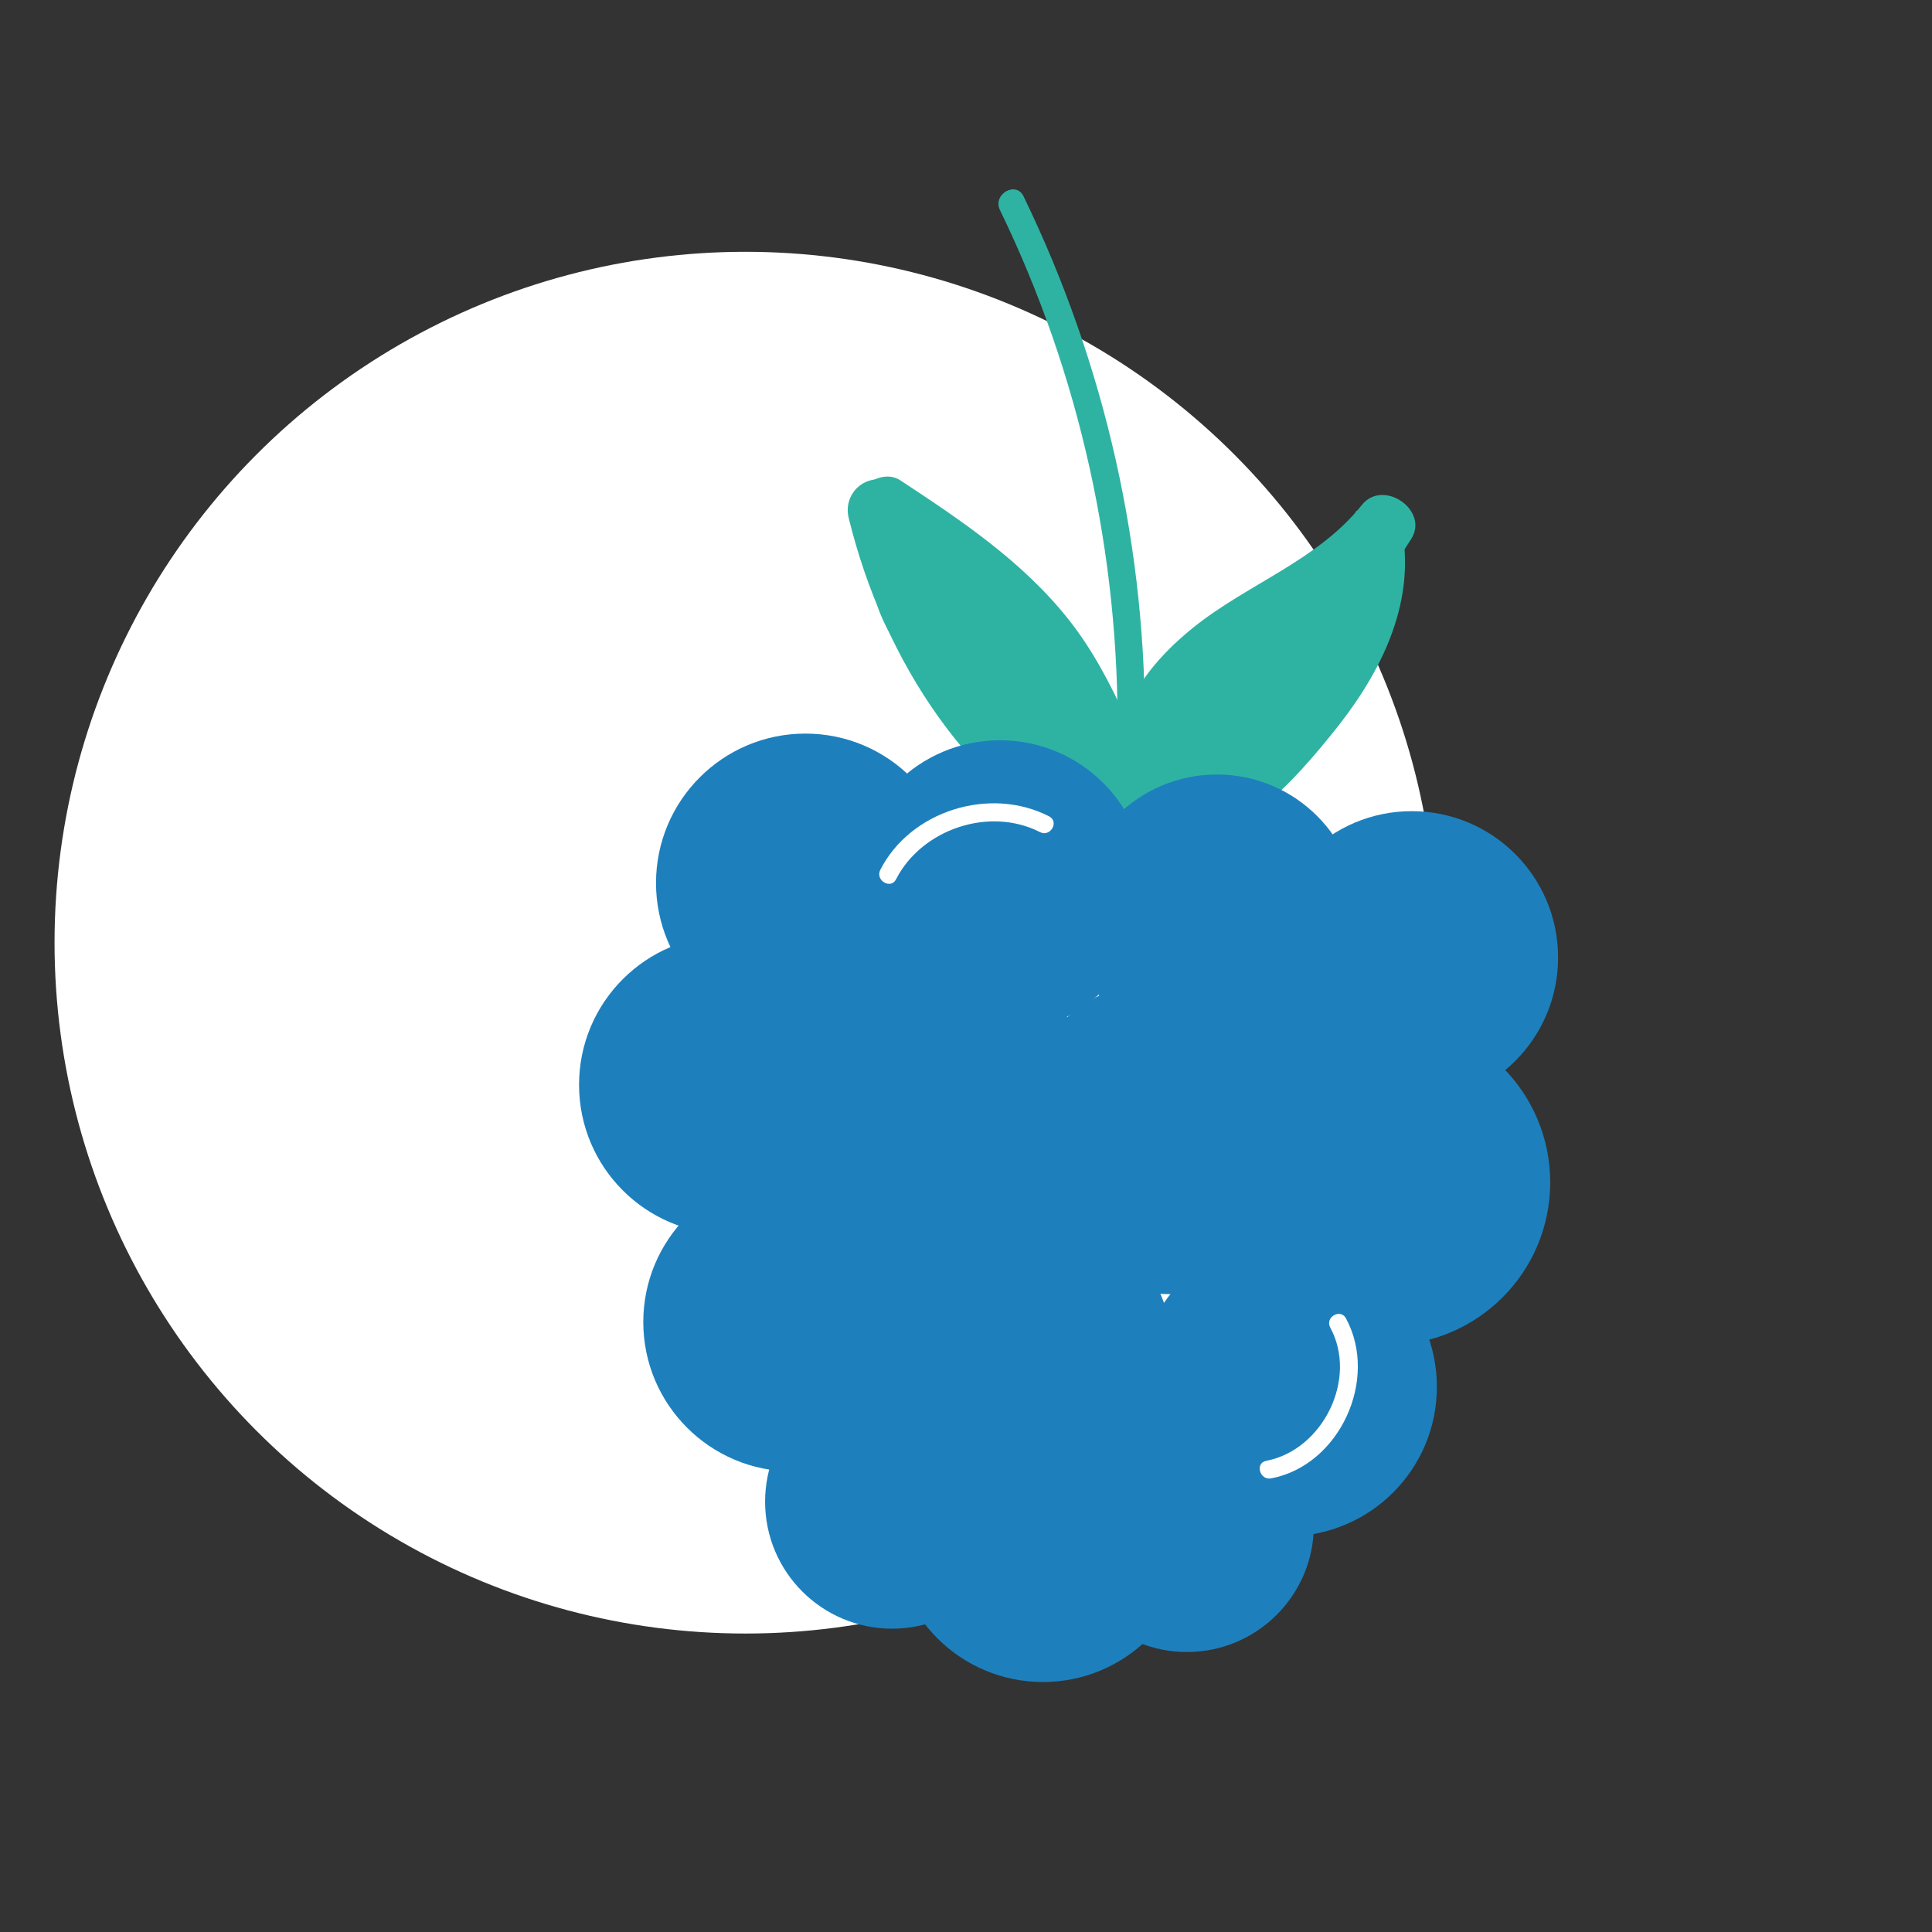
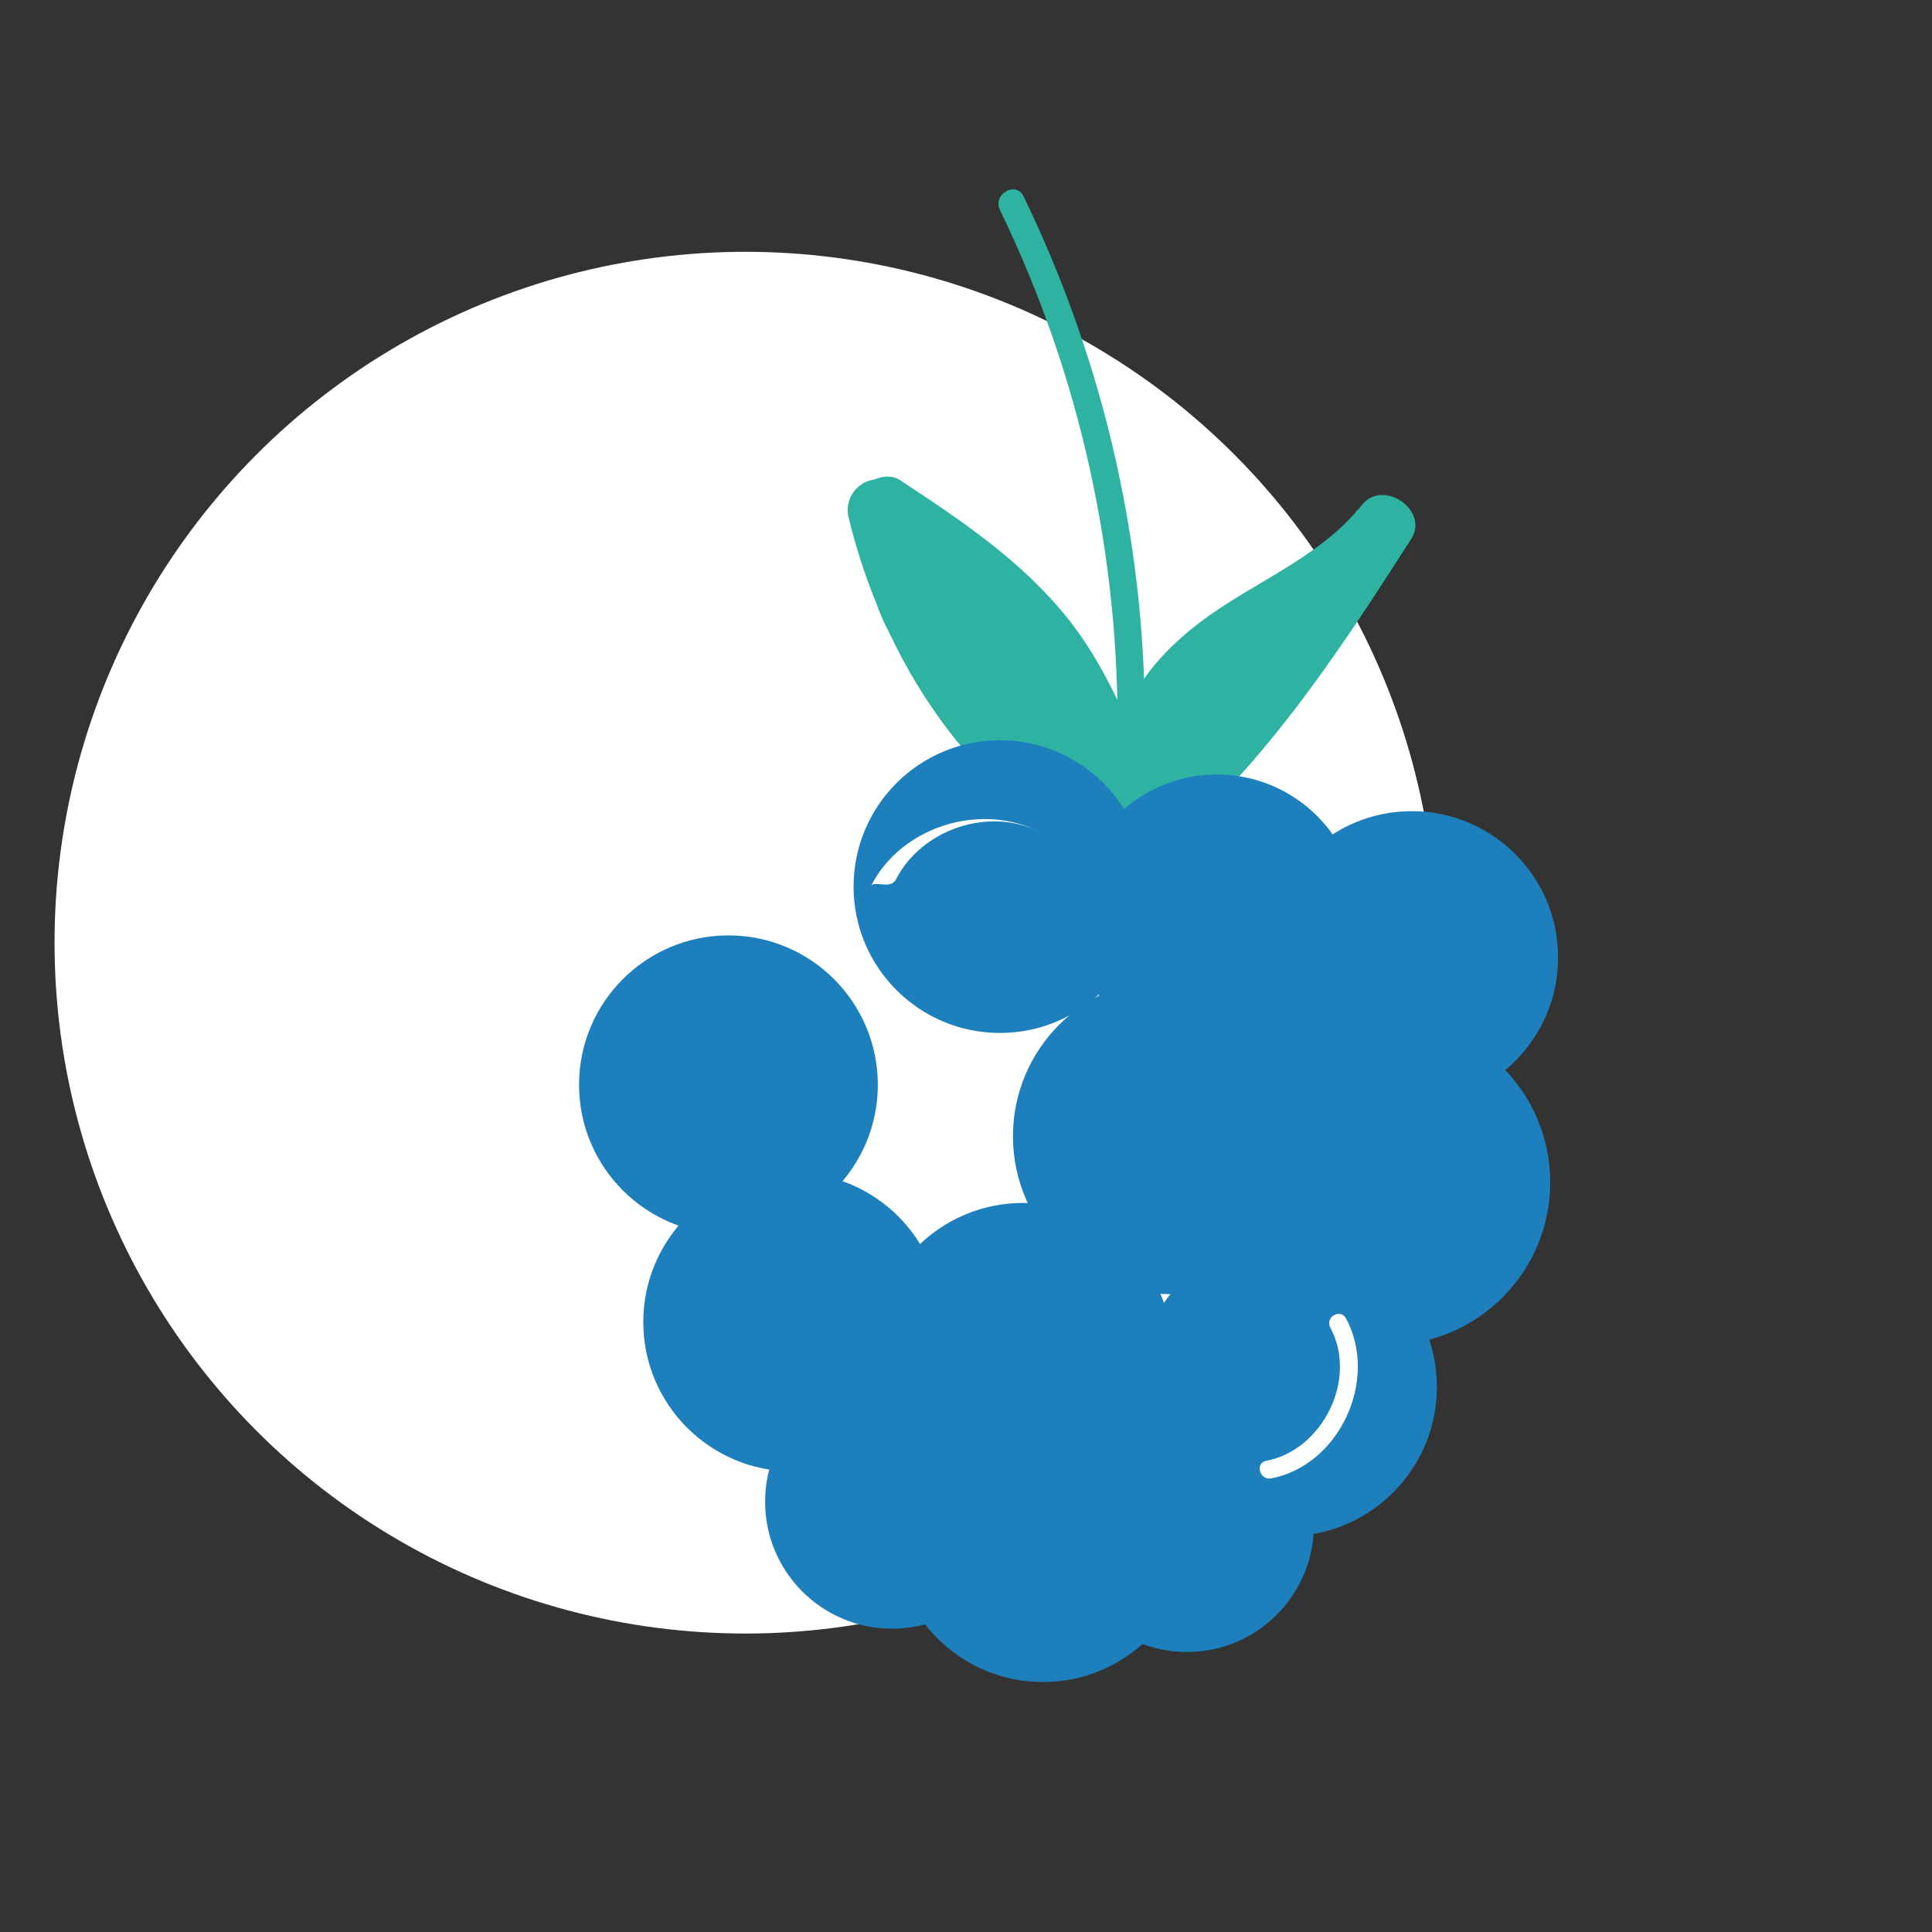
<svg xmlns="http://www.w3.org/2000/svg" id="Calque_1" x="0px" y="0px" viewBox="0 0 63.76 63.76" style="enable-background:new 0 0 63.76 63.76;" xml:space="preserve">
  <rect x="0" y="0" width="63.76" height="63.76" fill="#333333" stroke="none" />
  <style type="text/css">	.st0{fill:#FFFFFF;}	.st1{fill:#1D80BD;}	.st2{fill:#5AB5A0;}	.st3{fill:#2EB3A3;}</style>
  <circle class="st0" cx="24.6" cy="31.11" r="22.8" />
  <g>
    <g>
      <g>
        <path class="st3" d="M37.78,24.35c0.08-6.19-1.3-12.3-4-17.87C33.53,5.96,32.75,6.41,33,6.93c2.63,5.42,3.95,11.39,3.88,17.42    C36.87,24.92,37.77,24.93,37.78,24.35L37.78,24.35z" />
      </g>
    </g>
    <g>
-       <path class="st3" d="M37.49,28.95c1.25-0.55,2.54-1.1,3.65-1.91c1.07-0.77,1.97-1.77,2.8-2.8c1.48-1.81,2.69-4.03,2.38-6.44   c-0.14-1.06-1.75-1.36-1.97-0.18c-0.18,0.92-0.34,1.87-0.74,2.73c-0.43,0.9-1.15,1.59-1.88,2.24c-1.67,1.49-3.37,2.94-5.06,4.41   c-0.41,0.35-0.29,1.08,0.07,1.41c0.44,0.4,1,0.28,1.41-0.07c1.79-1.56,3.63-3.09,5.38-4.7c0.8-0.73,1.5-1.56,1.94-2.56   c0.42-0.96,0.64-1.99,0.83-3.02c-0.66-0.06-1.32-0.12-1.97-0.18c0.25,1.99-0.78,3.72-2.01,5.19c-0.68,0.81-1.39,1.65-2.25,2.28   c-0.97,0.7-2.07,1.2-3.17,1.68c-0.49,0.22-0.83,0.69-0.66,1.25C36.38,28.76,36.99,29.17,37.49,28.95L37.49,28.95z" />
      <path class="st3" d="M38.33,27.2c0.13-1.04,0.24-2.13,0.69-3.09c0.45-0.95,1.21-1.65,2.06-2.24c1.82-1.25,3.91-2.13,5.32-3.9   c-0.54-0.37-1.09-0.75-1.63-1.12c-2.28,3.57-4.63,7.24-7.98,9.92c0.48,0.43,0.95,0.86,1.43,1.3c0.72-1.47,1.53-2.9,2.43-4.26   c0.39-0.6,0.75-1.05,1.37-1.42c0.68-0.4,1.25-0.79,1.67-1.48c0.59-0.98-0.89-1.96-1.63-1.12c-1.39,1.55-2.69,3.17-3.92,4.86   c-0.63,0.87,0.26,2.15,1.28,1.51c1.35-0.86,2.29-2.2,2.62-3.76c0.15-0.71-0.55-1.42-1.27-1.17c-1.63,0.57-2.95,1.69-3.76,3.22   c-0.33,0.62,0.17,1.55,0.93,1.45c1.36-0.18,2.52-1.38,2.3-2.81c-0.1-0.66-0.88-1.33-1.54-0.8c-0.94,0.75-3.02,3.38-0.81,3.96   c1.25,0.33,1.67-1.62,0.43-1.95c-0.04-0.01-0.07-0.02-0.11-0.03c0.21,0.15,0.42,0.29,0.63,0.44c-0.02-0.04-0.04-0.07-0.06-0.11   c0.05,0.17,0.1,0.33,0.16,0.5c-0.02-0.31,0.58-0.91,0.85-1.12c-0.51-0.27-1.02-0.54-1.54-0.8c0.04,0.28-0.01,0.69-0.38,0.74   c0.31,0.48,0.62,0.97,0.93,1.45c0.56-1.05,1.45-1.83,2.57-2.22c-0.42-0.39-0.85-0.78-1.27-1.17c-0.23,1.06-0.83,1.93-1.74,2.51   c0.43,0.5,0.85,1.01,1.28,1.51c1.22-1.69,2.53-3.31,3.92-4.86c-0.54-0.37-1.09-0.75-1.63-1.12c-0.31,0.51-1.08,0.74-1.54,1.09   c-0.64,0.49-1.06,1.15-1.5,1.81c-0.9,1.37-1.71,2.79-2.43,4.26c-0.4,0.82,0.61,1.95,1.43,1.3c3.64-2.92,6.19-6.8,8.68-10.69   c0.61-0.95-0.93-2.01-1.63-1.12c-1.46,1.83-3.77,2.6-5.56,4.04c-0.89,0.72-1.68,1.56-2.15,2.62c-0.49,1.1-0.67,2.29-0.82,3.48   C36.22,28.04,38.17,28.48,38.33,27.2L38.33,27.2z" />
    </g>
    <g>
      <path class="st3" d="M28.8,17.64c1.77,1.16,3.65,2.38,4.94,4.09c1.35,1.79,2.09,4.02,2.96,6.05c0.5,1.17,2.42,0.59,1.91-0.59   c-0.97-2.27-1.79-4.78-3.34-6.74c-1.52-1.92-3.54-3.27-5.56-4.6c-0.45-0.3-1.11-0.01-1.34,0.43C28.1,16.81,28.36,17.34,28.8,17.64   L28.8,17.64z" />
      <path class="st3" d="M30.22,19.08c2.1,1.74,3.78,3.88,4.99,6.32c0.24,0.48,0.96,0.57,1.38,0.3c0.5-0.32,0.54-0.89,0.3-1.38   c-1.28-2.58-3.11-4.89-5.33-6.73C30.58,16.78,29.23,18.26,30.22,19.08L30.22,19.08z" />
      <path class="st3" d="M37.36,26.6c-3.99-1.92-6.42-5.9-7.44-10.09c-0.47,0.39-0.94,0.79-1.41,1.18c0.87,0.4,1.49,1.1,2.1,1.82   c0.72,0.87,1.42,1.76,2.08,2.67c1.34,1.82,2.56,3.71,3.69,5.67c0.64,1.12,2.32,0.04,1.68-1.07c-1.21-2.11-2.54-4.15-4-6.09   c-0.72-0.96-1.47-1.91-2.25-2.82c-0.68-0.8-1.42-1.51-2.39-1.95c-0.8-0.37-1.62,0.34-1.41,1.18c1.15,4.69,4,9.14,8.44,11.28   C37.61,28.93,38.52,27.16,37.36,26.6L37.36,26.6z" />
      <path class="st3" d="M36.19,25.42c-1.14-0.96-2.21-1.99-3.2-3.1c-0.46-0.52-0.9-1.07-1.32-1.62c-0.32-0.43-0.82-0.95-0.88-1.5   c-0.56,0.26-1.11,0.52-1.67,0.78c0.94,0.83,1.74,1.78,2.53,2.74c0.84,1.02,1.68,2.03,2.53,3.05c0.34,0.42,0.88,0.62,1.38,0.3   c0.43-0.28,0.63-0.94,0.3-1.38c-1.52-2.06-3.04-4.11-4.56-6.17c-0.5-0.68-1.62-0.56-1.82,0.32c-0.14,0.64,0.15,1.26,0.73,1.55   c0.91,0.46,1.79-0.58,1.3-1.43c-0.17-0.29-0.34-0.59-0.51-0.88c-0.5,0.43-1.01,0.85-1.51,1.28c0.38,0.36,0.77,0.72,1.15,1.08   c0.94,0.88,2.28-0.6,1.34-1.48c-0.38-0.36-0.77-0.72-1.15-1.08c-0.84-0.79-2.07,0.32-1.51,1.28c0.17,0.29,0.34,0.59,0.51,0.88   c0.43-0.48,0.86-0.95,1.3-1.43c0.06,0.04,0.11,0.08,0.17,0.12c0.05,0.17,0.1,0.33,0.16,0.5c0,0.01-0.01,0.02-0.01,0.04   c-0.61,0.11-1.21,0.21-1.82,0.32c1.52,2.06,3.04,4.11,4.56,6.17c0.56-0.36,1.12-0.72,1.68-1.07c-0.88-1.06-1.76-2.13-2.64-3.19   c-0.87-1.05-1.74-2.1-2.76-3.01c-0.61-0.54-1.77-0.1-1.67,0.78c0.18,1.61,1.51,2.96,2.51,4.14c1.08,1.26,2.27,2.43,3.54,3.5   C35.83,27.73,37.17,26.25,36.19,25.42L36.19,25.42z" />
    </g>
    <g>
      <circle class="st1" cx="46.59" cy="31.6" r="4.83" />
      <circle class="st1" cx="40.16" cy="30.24" r="4.68" />
      <circle class="st1" cx="33" cy="29.26" r="4.83" />
      <circle class="st1" cx="45.79" cy="39.02" r="5.37" />
      <circle class="st1" cx="38.64" cy="37.5" r="5.21" />
-       <circle class="st1" cx="26.58" cy="29.14" r="4.93" />
      <circle class="st1" cx="24.04" cy="35.8" r="4.93" />
      <circle class="st1" cx="42.49" cy="45.77" r="4.93" />
      <circle class="st1" cx="39.17" cy="50.33" r="4.19" />
      <circle class="st1" cx="34.42" cy="50.58" r="4.93" />
      <circle class="st1" cx="29.44" cy="49.56" r="4.19" />
-       <circle class="st1" cx="30.66" cy="36.41" r="5.37" />
      <circle class="st1" cx="26.16" cy="43.63" r="4.93" />
      <circle class="st1" cx="33.76" cy="44.63" r="4.93" />
    </g>
    <g>
      <g>
-         <path class="st0" d="M29.57,29.02c0.85-1.66,3.08-2.41,4.75-1.56c0.34,0.18,0.65-0.34,0.3-0.52c-1.95-1-4.57-0.19-5.57,1.77    C28.88,29.06,29.4,29.36,29.57,29.02L29.57,29.02z" />
+         <path class="st0" d="M29.57,29.02c0.85-1.66,3.08-2.41,4.75-1.56c-1.95-1-4.57-0.19-5.57,1.77    C28.88,29.06,29.4,29.36,29.57,29.02L29.57,29.02z" />
      </g>
    </g>
    <g>
      <g>
        <path class="st0" d="M41.95,48.79c2.26-0.43,3.56-3.27,2.47-5.28c-0.18-0.34-0.7-0.04-0.52,0.3c0.92,1.69-0.24,4.04-2.11,4.4    C41.41,48.28,41.57,48.86,41.95,48.79L41.95,48.79z" />
      </g>
    </g>
  </g>
</svg>